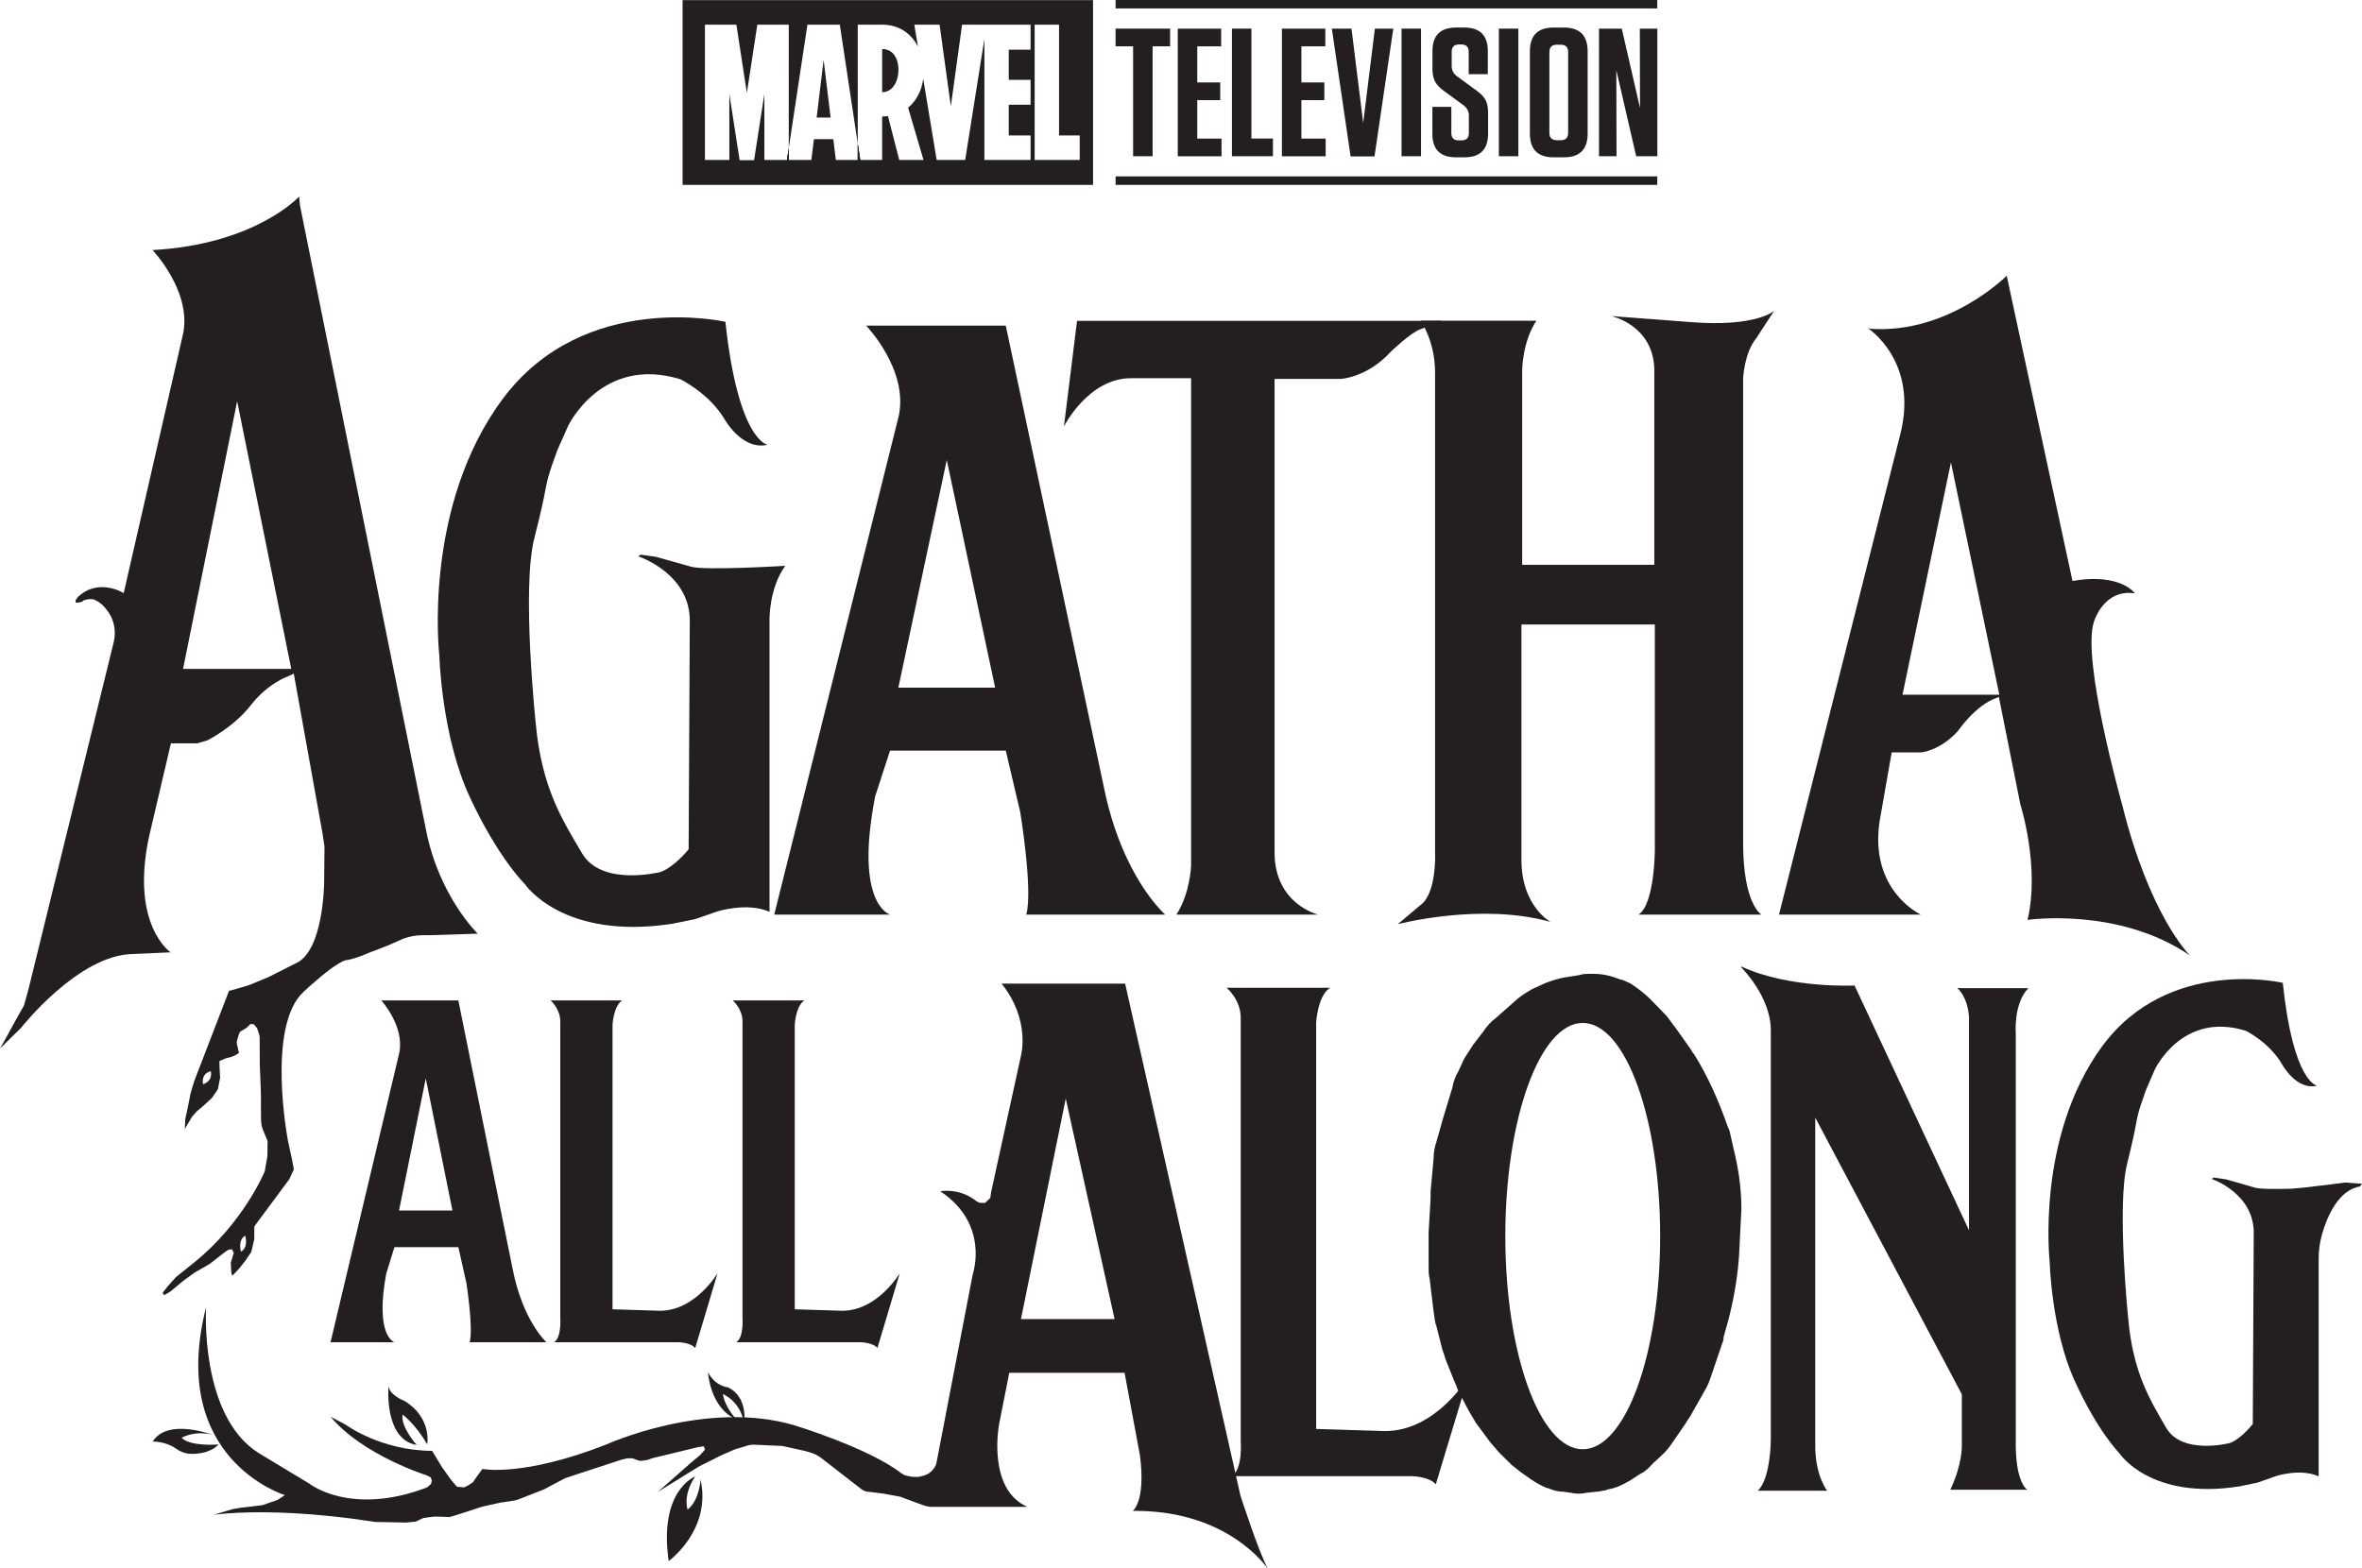
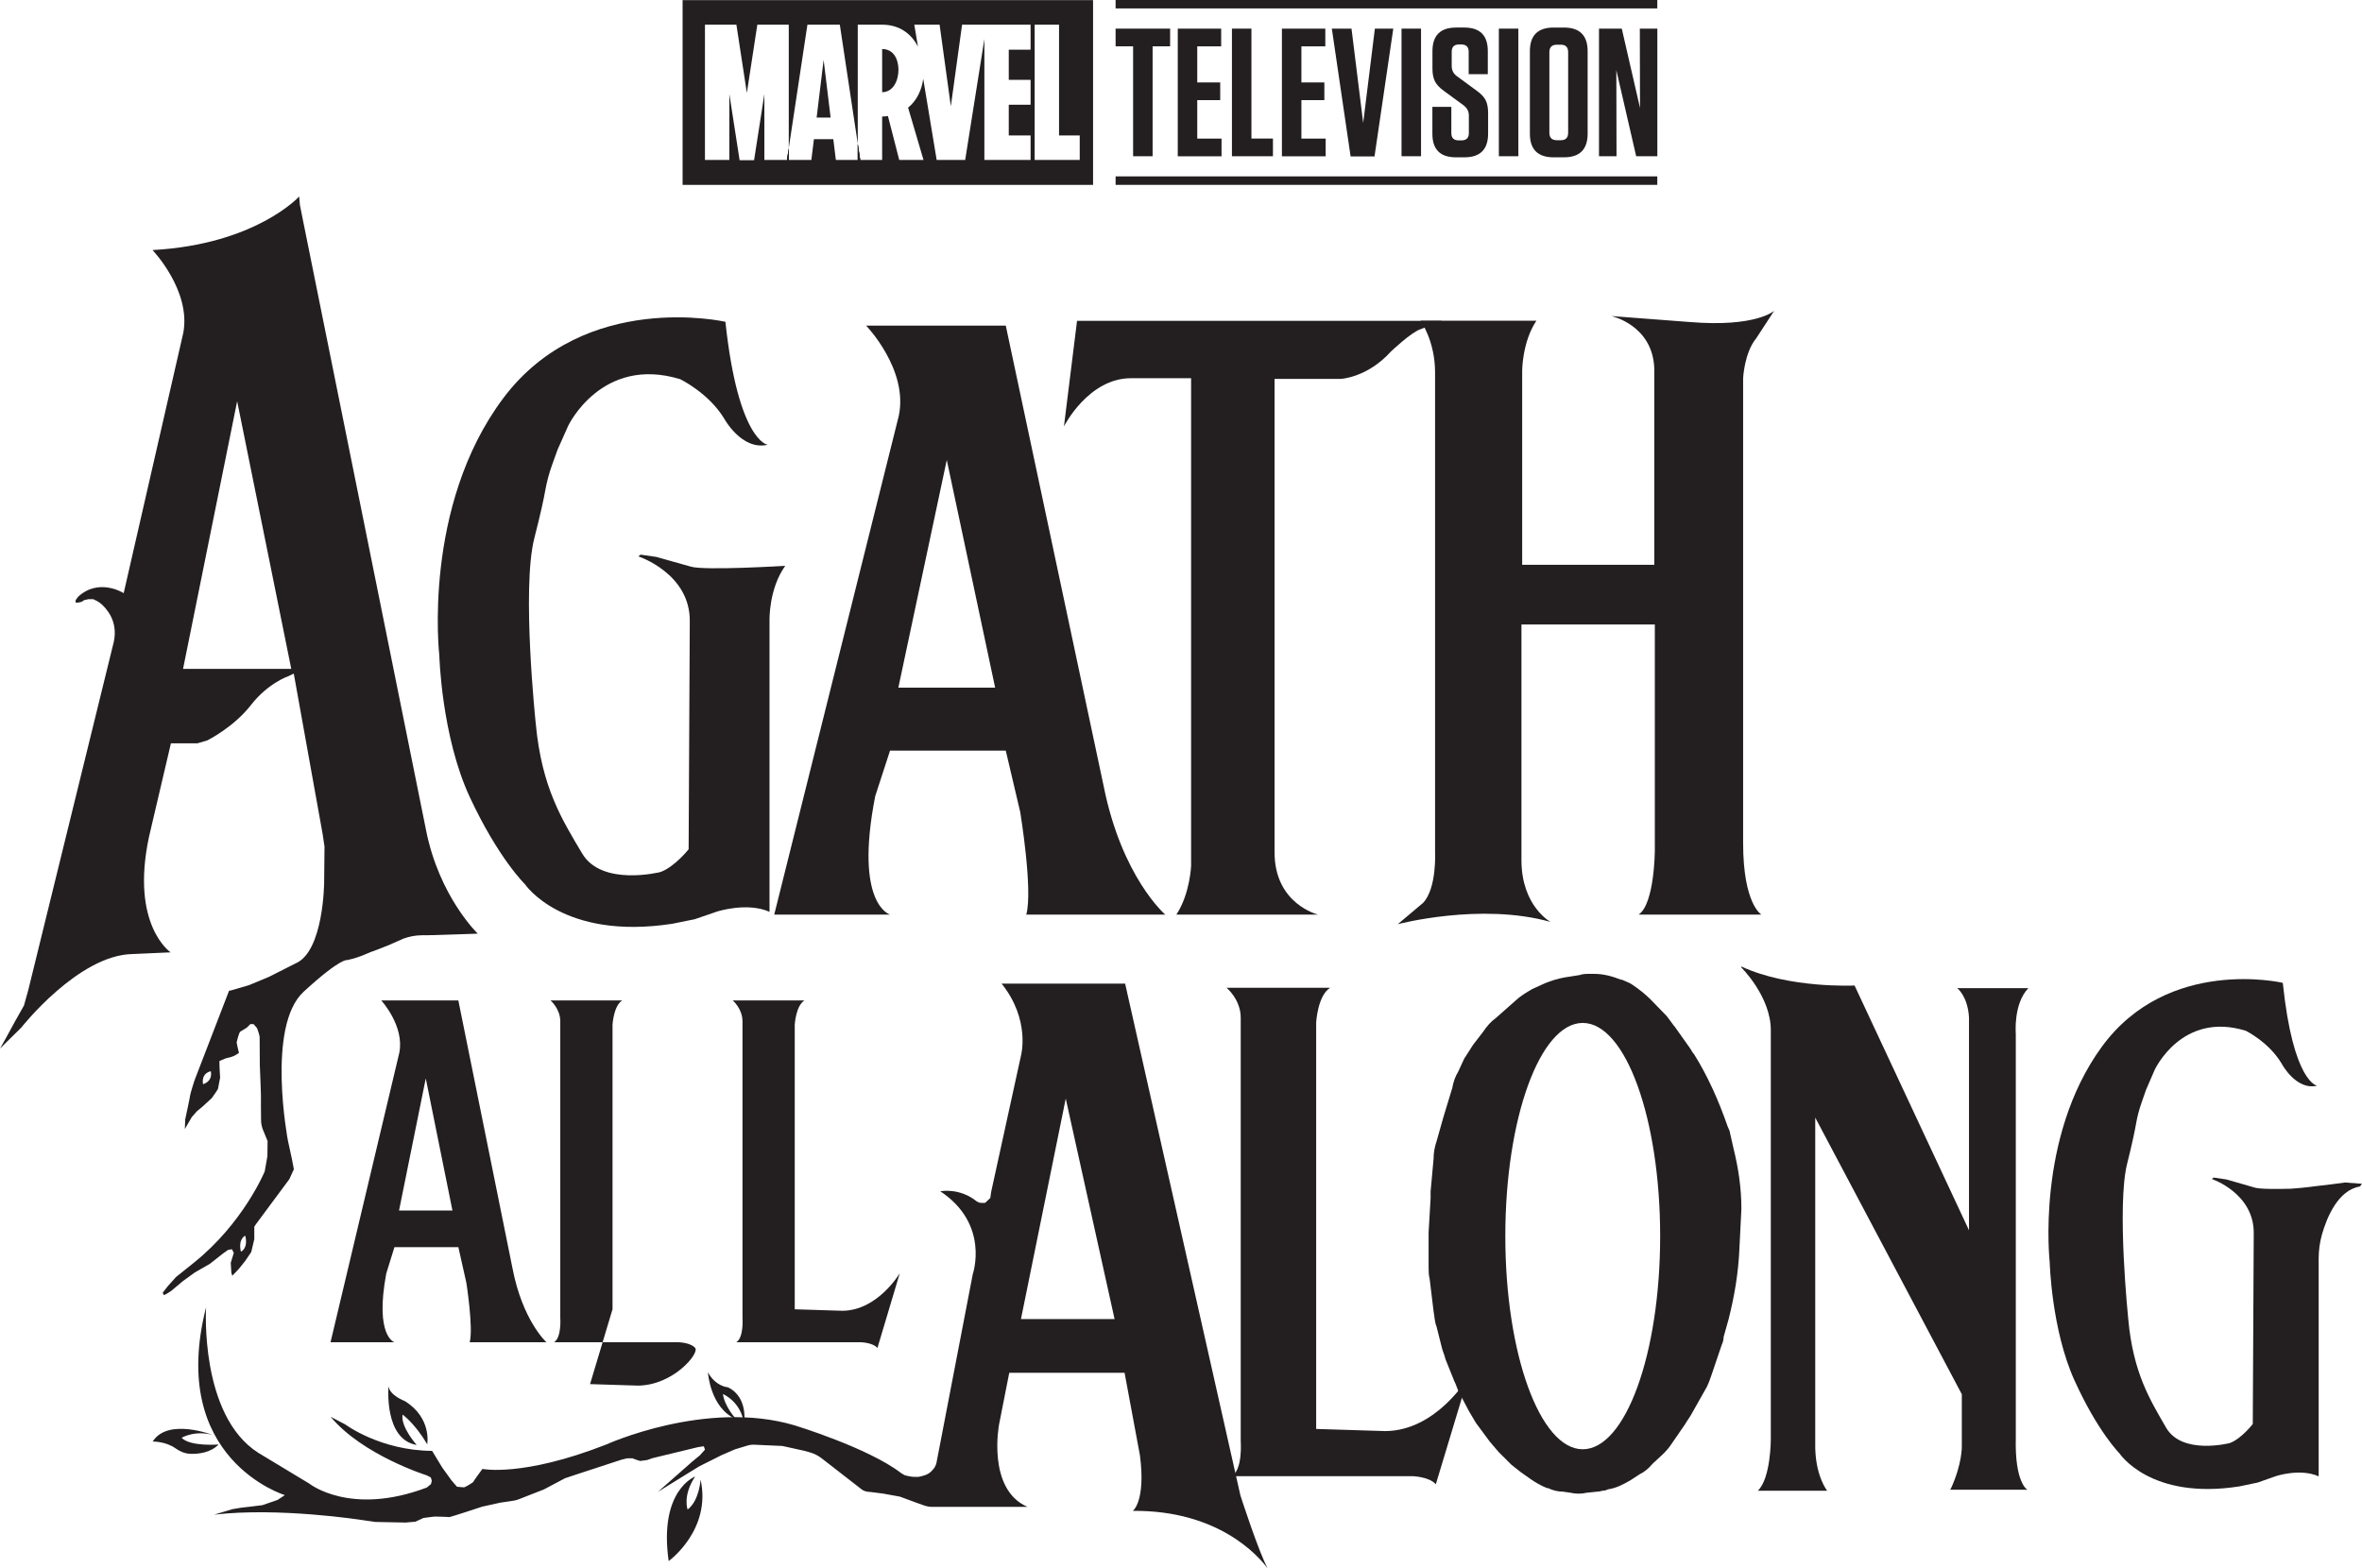
<svg xmlns="http://www.w3.org/2000/svg" id="Layer_1" data-name="Layer 1" viewBox="0 0 395.1 262.28">
  <defs>
    <style>
      .cls-1 {
        fill-rule: evenodd;
      }

      .cls-1, .cls-2 {
        fill: #231f20;
      }
    </style>
  </defs>
  <path class="cls-2" d="m194.91,153.02s-7.24-6.22-10.29-21.46l-16.38-77.08h-23.36s7.11,7.36,5.46,15.11l-20.83,83.43h19.37s-6.03-1.65-2.48-19.81l2.48-7.62h19.36l2.42,10.29s2.15,13.08,1.01,17.14h23.24Zm-44.64-37.97l8.1-38.09,8.09,38.09h-16.19Z" />
  <path class="cls-2" d="m91.39,224.56s-4-3.61-5.68-12.45l-9.04-44.72h-12.89s3.92,4.27,3.01,8.77l-11.5,48.41h10.69s-3.33-.96-1.37-11.49l1.37-4.42h10.69l1.34,5.97s1.19,7.59.56,9.94h12.83Zm-24.64-22.03l4.47-22.1,4.46,22.1h-8.94Z" />
  <path class="cls-2" d="m196.77,153.02h23.69s-7.26-1.75-7.26-10.41V63.4h11.02s4.46-.17,8.46-4.6c0,0,3.45-3.29,5-3.74l3.5-1.38h-61.02l-2.19,17.66s4.06-8.06,11.21-8.06h10.06v81.57s-.17,4.68-2.46,8.17Z" />
  <path class="cls-2" d="m274.15,153.02h20.48s-3.05-1.75-3.05-11.94V63.27s.19-4.24,2.19-6.67l3-4.6s-3,2.79-14.1,1.88l-13.14-1s6.95,1.48,7.19,8.81v32.81h-22.1v-32.48s0-4.81,2.38-8.36h-19.38s2.43,3.36,2.43,8.64v80.16s.33,6.13-2,8.6l-4.24,3.57s13.86-3.67,25.55-.38c0,0-4.86-2.64-4.86-10.33v-39.43h22.31v37.9s-.06,8.79-2.67,10.6Z" />
-   <path class="cls-2" d="m355,134.7s-6.88-24.41-4.73-30.7c0,0,1.59-5.49,6.83-4.73,0,0-2.05-3.04-9.02-2.28l-1.41.21-11-51.07s-9.62,9.71-22.67,8.89l-.54-.1s8.54,5.5,5.4,17.78l-20.28,80.32h23.71s-8.6-3.94-6.89-15.56l2.03-11.58h4.96s3.04-.23,6.09-3.53c0,0,2.95-4.38,6.51-5.59l.37-.15,3.6,18s3.3,10.35,1.2,19.3c0,0,15.22-2.22,27.16,5.95-.39-.39-6.8-6.99-11.32-25.16Zm-36.76-18.47l8.1-38.86,8.09,38.86h-16.19Z" />
  <path class="cls-2" d="m128.39,74.41s-4.9-.57-7.05-20.57c0,0-23.52-5.38-37.14,12.76s-10.71,43.1-10.71,43.1c0,0,.35,13.48,5.11,23.7s9.21,14.54,9.21,14.54c0,0,6.3,9.43,24.63,6.62l3.76-.76,3.76-1.29s5-1.62,8.76.05v-48.81s-.13-5.24,2.63-9.08c0,0-13.62.83-15.81.13l-5.75-1.62-2.63-.38-.38.29s8.79,2.87,8.6,11.01l-.19,37.99s-2.33,2.95-4.71,3.81c0,0-9.79,2.49-13.1-3.1s-6.76-10.95-7.76-21.71c0,0-2.4-22.6-.24-31.05,1.08-4.22,1.59-6.63,1.83-7.99.26-1.45.64-2.88,1.14-4.27l.91-2.53,1.78-4s5.59-11.81,18.73-7.81c0,0,4.76,2.29,7.37,6.6,0,0,2.92,5.37,7.25,4.38Z" />
  <path class="cls-2" d="m71.26,138.86l-20.51-101.65-.58-2.9-.13-1.43s-7.26,8.01-24.53,8.96c0,0,6.45,6.72,5.16,13.81l-9.98,43.59s-4.1-2.63-7.62.6l-.42.58v.4h.47l.57-.14.36-.26.74-.17h.81l.49.24c.26.13.51.28.74.47.91.76,2.96,2.91,2.21,6.41l-14.31,58.28-.72,2.58-1.47,2.61-1.53,2.81-1,1.77,1.61-1.58,1.93-1.9s9.59-12.22,18.7-12.32l6.29-.28s-6.76-4.54-3.62-19.31l3.67-15.66h4.42l1.66-.49s4.38-2.16,7.3-5.91c2.92-3.74,6.28-4.84,6.28-4.84l.89-.43,4.83,26.86.31,2.09-.06,5.97s-.06,11.62-4.82,13.59l-4.39,2.22-3.36,1.4-3.05.89-.28.03-5.81,15.08s-.7,2.22-.7,2.41-.83,4.06-.83,4.06l-.06,1.59,1.17-2,.86-.98.89-.73,1.59-1.46s1.04-1.46,1.04-1.56c0-.09.35-1.84.35-1.84l-.09-1.56-.03-1.23,1.04-.45.76-.19c.4-.1.79-.27,1.13-.5l.34-.22s-.42-1.71-.38-1.81c.03-.09.38-1.65.63-1.78.25-.12,1.08-.66,1.08-.66l.57-.57h.54s.54.57.6.69c.07.13.42,1.27.42,1.43s.03,4.73.03,4.73c0,0,.22,5.31.19,5.43-.02.09,0,2.51.02,3.82,0,.55.12,1.08.32,1.59l.77,1.87-.03,2.54-.45,2.54s-3.55,8.64-11.88,15.3l-2.97,2.38s-1.24,1.4-1.34,1.5c-.09.09-.85,1.08-.85,1.08,0,0,.03.41.22.41s1.17-.67,1.17-.67l1.97-1.65,1.97-1.43,2.54-1.46,2.06-1.62.96-.7.66-.12.32.6-.51,1.68.1,1.65.16.51,1.11-1.17,1.04-1.3,1.02-1.5.51-2.16v-2.09l.35-.51,5.51-7.43.76-1.66-.34-1.77-.66-3.04s-3.65-19.11,2.63-24.89c6.29-5.78,7.32-5.3,7.32-5.3h0c1.12-.25,2.21-.6,3.25-1.07.38-.17.69-.3.73-.3.1,0,2.89-1.11,2.89-1.11l2.51-1.11h0c.95-.34,1.94-.54,2.95-.56.39-.01.72-.02.76,0,.13.03,8.72-.27,8.72-.27,0,0-6.46-6.21-8.65-17.32Zm-40.64-26.95l9.05-44.78,9.05,44.78h-18.1Zm3.34,69.49c-.32-1.92,1.3-2.17,1.3-2.17.36,1.77-1.3,2.17-1.3,2.17Zm6.33,28.02c-.48-2.24.74-2.67.74-2.67.52,2.21-.74,2.67-.74,2.67Z" />
-   <path class="cls-2" d="m102.46,219.05v-47.59s.16-3.14,1.61-4.07h-11.98s1.63,1.37,1.63,3.5v49.59s.25,3.33-1.05,4.1h20.91s1.98.06,2.71.96l3.74-12.52s-3.68,6.25-9.59,6.29l-8-.25Z" />
+   <path class="cls-2" d="m102.46,219.05v-47.59s.16-3.14,1.61-4.07h-11.98s1.63,1.37,1.63,3.5v49.59s.25,3.33-1.05,4.1h20.91s1.98.06,2.71.96s-3.68,6.25-9.59,6.29l-8-.25Z" />
  <path class="cls-2" d="m132.94,219.05v-47.59s.16-3.14,1.61-4.07h-11.98s1.63,1.37,1.63,3.5v49.59s.25,3.33-1.05,4.1h20.91s1.98.06,2.71.96l3.74-12.52s-3.68,6.25-9.59,6.29l-8-.25Z" />
  <path class="cls-2" d="m220.16,239.09v-68s.23-4.49,2.33-5.82h-17.31s2.36,1.96,2.36,5v70.86s.37,4.76-1.51,5.85h30.22s2.86.08,3.92,1.37l5.4-17.89s-5.32,8.94-13.86,8.98l-11.56-.36Z" />
  <path class="cls-2" d="m392.29,197.84l-2.29.31-2.64.31s-1.81.27-4.18.43c-2.66.07-5.27.06-6.06-.2l-4.68-1.35-2.15-.32-.31.24s7.16,2.4,7.01,9.21l-.16,31.78s-1.9,2.47-3.84,3.19c0,0-7.98,2.08-10.67-2.59-2.69-4.67-5.51-9.16-6.32-18.16,0,0-1.95-18.91-.19-25.97.88-3.52,1.29-5.54,1.49-6.68.21-1.23.53-2.44.95-3.62l.72-2.07,1.45-3.35s4.55-9.88,15.26-6.53c0,0,3.88,1.91,6,5.52,0,0,2.38,4.49,5.91,3.66,0,0-4-.48-5.74-17.21,0,0-19.17-4.5-30.26,10.68-11.1,15.18-8.73,36.05-8.73,36.05,0,0,.28,11.27,4.16,19.82,3.88,8.55,7.5,12.16,7.5,12.16,0,0,5.13,7.89,20.07,5.54l3.06-.64,3.06-1.08s4.07-1.35,7.14.04v-36.45c0-1.35.18-2.68.54-3.98.82-2.88,2.69-7.46,6.37-8.07l.33-.45-2.81-.21Z" />
  <path class="cls-2" d="m289.97,192.14l-.66-2.92s-.17-.39-.33-.78c-1.49-4.28-3.3-8.37-5.61-12.06l-.17-.2c-.16-.19-.33-.58-.49-.78l-2.48-3.5c-.49-.58-.99-1.36-1.48-1.95l-2.64-2.72c-.99-.98-1.98-1.75-3.14-2.53l-.33-.2c-.49-.19-.82-.39-1.32-.58h-.16c-1.49-.59-2.98-.98-4.46-.98h-.83c-.49,0-1.15,0-1.65.2l-2.47.39c-1.16.19-2.31.58-3.3.97l-2.15.98c-.99.58-1.98,1.16-2.8,1.94l-3.3,2.92c-.83.59-1.49,1.36-2.15,2.34l-1.65,2.14c-.5.78-.99,1.56-1.49,2.33l-.99,2.15c-.49.77-.82,1.75-.99,2.72l-1.48,4.87-1.16,4.09c-.33.97-.49,1.94-.49,2.92l-.5,5.45v1.16l-.33,5.65v5.84c0,.58,0,1.36.17,1.94l.66,5.46c.16.77.16,1.75.49,2.53l.83,3.3c.16.78.49,1.37.66,2.15l1.48,3.69c.33.59.5,1.37.83,1.95l1.65,3.12c.33.58.82,1.36,1.15,1.94l2.31,3.12c.5.58,1,1.16,1.49,1.75l2.15,2.14c.49.39.99.78,1.48,1.17l1.65,1.17c.83.58,1.82,1.16,2.81,1.55h.16c.83.39,1.65.59,2.48.59l1.32.19c.82.2,1.81.2,2.64,0l1.81-.19c.5,0,.83-.2,1.32-.2l.5-.19c1.32-.2,2.48-.78,3.8-1.56l1.48-.97c.83-.39,1.49-.98,2.15-1.75l1.48-1.37c.66-.58,1.32-1.36,1.82-2.14l2.14-3.11c.33-.59.66-.98.99-1.56l2.31-4.09c.5-.78.83-1.75,1.16-2.72l1.65-4.87c.16-.39.33-.78.33-1.36l.82-2.92c.99-3.9,1.65-7.79,1.82-11.88l.33-6.61c0-3.51-.5-6.82-1.32-10.13Zm-25.22,50.34c-7.15,0-12.95-15.97-12.95-35.66s5.8-35.67,12.95-35.67,12.95,15.97,12.95,35.67-5.8,35.66-12.95,35.66Z" />
  <path class="cls-2" d="m339.12,249.25s-2.12-1.12-1.93-8.65v-67.62s-.44-5.02,2.1-7.65h-11.9s1.75,1.3,1.97,4.89v35.62l-19.14-40.95s-10.89.54-18.92-3.17l-.06.11s4.97,4.87,4.97,10.54v68.38s.02,6.57-2.17,8.67h11.6s-2.1-2.57-2-7.95v-54.48l24.52,46.29v8.67s.1,2.94-1.86,7.18l-.12.12h12.46l.48.02Z" />
  <path class="cls-2" d="m188.19,164.57h-20.65c4.89,6.1,3.24,12.07,3.24,12.07l-4.98,22.76-.15,1.04-.86.81s-.86.05-1.07-.07c-.22-.12-.33-.17-.33-.17-2.93-2.36-6.1-1.69-6.1-1.69,8.33,5.52,5.43,13.86,5.43,13.86l-6.06,31.5c-.08.43-.28.83-.57,1.16l-.15.17c-.34.39-.79.68-1.28.83-.43.13-.91.26-1.04.26h-.62c-.25,0-.5-.02-.74-.07-.35-.07-.83-.17-.93-.21-.16-.07-.63-.38-.63-.38-5.5-4.22-17.81-7.97-17.81-7.97-14.8-4.38-31.49,3.22-31.49,3.22-14,5.48-20.7,4.08-20.7,4.08,0,0-1.53,2.06-1.53,2.16,0,.09-1.36.92-1.55.92s-1.18-.1-1.18-.1l-.92-1.07-1.52-2.1-1.72-2.83c-8.69-.06-14.5-4.41-14.5-4.41l-2.48-1.3c5.37,6.45,16.1,9.81,16.1,9.81l.66.34.17.55-.14.57-.69.57c-12.81,4.86-19.67-.66-19.67-.66l-8.53-5.15c-9.85-6.28-8.73-24.35-8.73-24.35-6.47,25.46,13.18,31.43,13.18,31.43l-1.21.8-2.54.88-2.09.26-1.43.16-1.49.25-3.07.92c10.81-1.27,24.67.89,24.67.89l2.29.33,5.04.1,1.67-.14,1.33-.62s1.67-.24,1.96-.24,2.19.05,2.33.09c.14.05,5.52-1.74,5.52-1.74l3.02-.67,2.26-.34c.29-.04.58-.12.86-.23l4.21-1.65,3.53-1.87,1.52-.51,7.94-2.6.95-.23h.86s.54.19.69.26c.16.06.61.19.61.19l1.17-.16.92-.32,7.61-1.84.95-.14.19.57-.86.95-1.33,1.1-5.67,5,6.86-4.24,3.81-1.91,2.19-.95,2.09-.63c.39-.12.79-.17,1.19-.15l4.67.21,3.67.81.93.26c.72.2,1.4.55,1.99,1.01l6.63,5.15c.31.24.68.39,1.07.43.26.03.51.05.54.05.08,0,2.04.26,2.04.26l2.8.51,2.73,1.01,1.3.46c.44.16.91.24,1.38.24h15.92c-6.81-2.95-4.76-13.76-4.76-13.76l1.71-8.67h19.29l2.57,13.81c1,7.72-1.19,9.29-1.19,9.29,14.32-.13,21,7.53,22.58,9.65-1.49-2.64-4.58-12.22-4.58-12.22l-19.29-85.66Zm-17.41,56.13l7.49-36.89,8.17,36.89h-15.66Z" />
  <path class="cls-2" d="m111.86,261.18s7.19-5.19,5.33-13.62c0,0-.21,3.52-2.17,5,0,0-.88-2.31,1.26-5.52,0,0-6.12,2.26-4.43,14.14Z" />
  <path class="cls-2" d="m71.46,241.65s.83-4.4-3.76-7.24c0,0-2.52-.93-2.71-2.48,0,0-.81,8.9,4.71,9.83,0,0-2.71-3.01-2.36-5.08,0,0,2.06,1.46,4.12,4.96Z" />
  <path class="cls-2" d="m35.73,240.14s-7.62-3.02-10.19,1.05c0,0,2.17-.05,3.83,1.14.72.52,1.55.87,2.44.91,1.4.05,3.39-.17,4.76-1.56,0,0-4.74.39-6.19-1.12,0,0,2.23-1.36,5.42-.42" />
  <path class="cls-2" d="m124.46,238.25s.79-4.48-2.71-6.14c0,0-2.02-.1-3.33-2.5,0,0,.37,6,4.72,7.84,0,0-1.95-2.1-2.21-4.21,0,0,3.05,1.25,3.53,5.01Z" />
  <g id="Layer-2">
    <path class="cls-1" d="m137.77,10.02l-1.17,9.65h2.34l-1.17-9.65Zm9.79-1.82v7.23c1.87-.02,2.74-1.98,2.73-3.8-.03-1.77-.83-3.42-2.73-3.43Zm0,0v7.23c1.87-.02,2.74-1.98,2.73-3.8-.03-1.77-.83-3.42-2.73-3.43Zm-9.79,1.82l-1.17,9.65h2.34l-1.17-9.65Zm0,0l-1.17,9.65h2.34l-1.17-9.65Zm9.79-1.82v7.23c1.87-.02,2.74-1.98,2.73-3.8-.03-1.77-.83-3.42-2.73-3.43Zm0,0v7.23c1.87-.02,2.74-1.98,2.73-3.8-.03-1.77-.83-3.42-2.73-3.43Zm-9.79,1.82l-1.17,9.65h2.34l-1.17-9.65Zm0,0l-1.17,9.65h2.34l-1.17-9.65Zm9.79-1.82v7.23c1.87-.02,2.74-1.98,2.73-3.8-.03-1.77-.83-3.42-2.73-3.43Zm0,0v7.23c1.87-.02,2.74-1.98,2.73-3.8-.03-1.77-.83-3.42-2.73-3.43Zm-10.96,11.47h2.34l-1.17-9.65-1.17,9.65ZM114.18.02v30.91h68.66V.02h-68.66Zm58.21,8.29h-3.65v5.05h3.65v4.16h-3.65v5.14h3.65v4.1h-7.73V6.53l-3.21,20.23h-4.77l-2.25-13.59c-.24,1.89-1.07,3.66-2.53,4.84l2.58,8.75h-4.06l-1.89-7.34c-.31.04-.64.07-.97.08v7.26h-3.67l-.41-2.72v2.72h-3.66l-.43-3.48h-3.24l-.43,3.48h-3.78v-1.99l-.3,1.99h-3.78v-11.03l-1.72,11.07h-2.42l-1.72-11.07v11.03h-4.08V4.13h5.26l1.75,11.42,1.75-11.42h5.26v20.64l3.12-20.64h5.42l3,19.91V4.13h4.08c2.95,0,4.93,1.58,5.99,3.68l-.61-3.68h4.23l1.88,13.65,1.88-13.65h11.46v4.18Zm8.22,18.45h-7.54V4.13h4.08v18.53h3.46v4.1Zm-33.05-18.56v7.23c1.87-.02,2.74-1.98,2.73-3.8-.03-1.77-.83-3.42-2.73-3.43Zm-10.96,11.47h2.34l-1.17-9.65-1.17,9.65Zm1.17-9.65l-1.17,9.65h2.34l-1.17-9.65Zm9.79-1.82v7.23c1.87-.02,2.74-1.98,2.73-3.8-.03-1.77-.83-3.42-2.73-3.43Zm0,0v7.23c1.87-.02,2.74-1.98,2.73-3.8-.03-1.77-.83-3.42-2.73-3.43Zm-9.79,1.82l-1.17,9.65h2.34l-1.17-9.65Zm0,0l-1.17,9.65h2.34l-1.17-9.65Zm9.79-1.82v7.23c1.87-.02,2.74-1.98,2.73-3.8-.03-1.77-.83-3.42-2.73-3.43Zm0,0v7.23c1.87-.02,2.74-1.98,2.73-3.8-.03-1.77-.83-3.42-2.73-3.43Zm-9.79,1.82l-1.17,9.65h2.34l-1.17-9.65Zm0,0l-1.17,9.65h2.34l-1.17-9.65Zm0,0l-1.17,9.65h2.34l-1.17-9.65Z" />
    <path class="cls-1" d="m143.48,24.04v2.72h.41l-.41-2.72Z" />
    <path class="cls-1" d="m143.48,24.04v2.72h.41l-.41-2.72Zm-11.84,2.72h.3v-1.99l-.3,1.99Z" />
    <polygon class="cls-1" points="131.94 24.77 131.94 26.76 131.64 26.76 131.94 24.77" />
    <path class="cls-1" d="m186.61,30.93h90.61v-1.42h-90.61v1.42Z" />
    <path class="cls-1" d="m186.61,1.41h90.61V0h-90.61v1.41Z" />
    <path class="cls-2" d="m192.8,26.14h-3.26V7.75h-2.93v-2.96h9.12v2.96h-2.93v18.39Z" />
    <path class="cls-2" d="m197.01,4.79h7.26v2.96h-4v6.04h3.84v2.96h-3.84v6.44h4.06v2.96h-7.32V4.79Z" />
    <path class="cls-2" d="m206.07,4.79h3.26v18.39h3.6v2.96h-6.86V4.79Z" />
    <path class="cls-2" d="m214.43,4.79h7.26v2.96h-4v6.04h3.84v2.96h-3.84v6.44h4.06v2.96h-7.32V4.79Z" />
    <path class="cls-2" d="m228.03,20.53l1.95-15.74h3.08l-3.14,21.38h-4l-3.14-21.38h3.29l1.95,15.74Z" />
    <path class="cls-2" d="m237.7,4.79v21.35h-3.26V4.79h3.26Z" />
    <path class="cls-2" d="m247.03,15.19c.71.51,1.2,1.03,1.48,1.57.27.54.41,1.25.41,2.12v3.48c0,2.64-1.32,3.96-3.96,3.96h-1.43c-2.62,0-3.93-1.31-3.93-3.93v-4.51h3.17v4.39c0,.81.42,1.22,1.25,1.22h.43c.83,0,1.25-.41,1.25-1.22v-2.93c0-.71-.3-1.29-.91-1.74l-3.29-2.41c-.71-.51-1.2-1.04-1.48-1.59-.27-.55-.41-1.25-.41-2.1v-2.93c0-2.64,1.32-3.96,3.96-3.96h1.37c2.62,0,3.93,1.31,3.93,3.93v3.87h-3.2v-3.75c0-.81-.41-1.22-1.22-1.22h-.4c-.81,0-1.22.41-1.22,1.22v2.38c0,.73.3,1.31.91,1.74l3.29,2.41Z" />
    <path class="cls-2" d="m253.98,4.79v21.35h-3.26V4.79h3.26Z" />
    <path class="cls-2" d="m261.61,4.61h-1.74c-2.64,0-3.96,1.32-3.96,3.96v13.79c0,2.64,1.32,3.96,3.96,3.96h1.74c2.64,0,3.96-1.32,3.96-3.96v-13.79c0-2.64-1.32-3.96-3.96-3.96Zm.7,17.6c0,.83-.41,1.25-1.22,1.25h-.67c-.83,0-1.25-.42-1.25-1.25v-13.48c0-.84.42-1.25,1.25-1.25h.67c.81,0,1.22.41,1.22,1.25v13.48Z" />
    <path class="cls-2" d="m274.33,18.06l-.03-13.27h2.93v21.35h-3.54l-3.32-14.4.03,14.4h-2.93V4.79h3.81l3.05,13.27Z" />
  </g>
</svg>